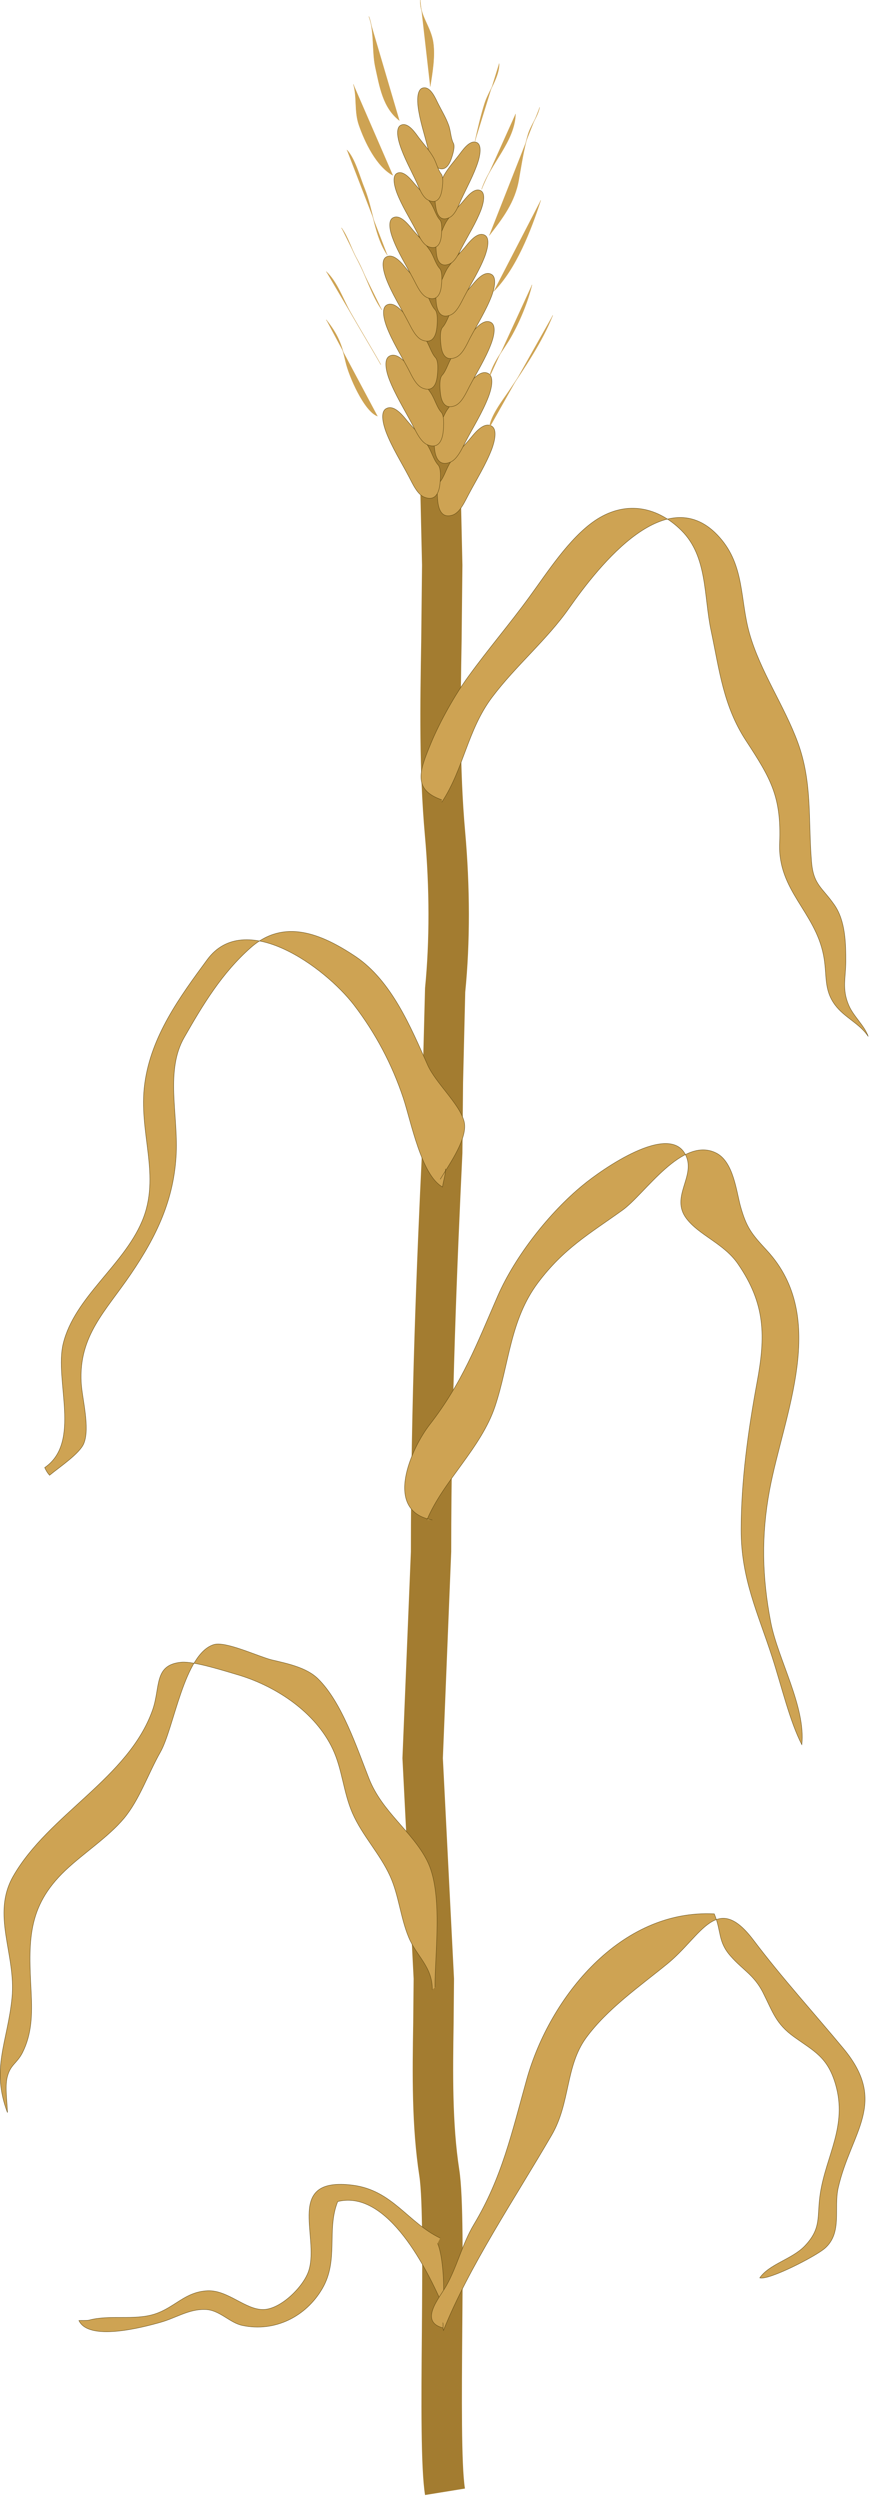
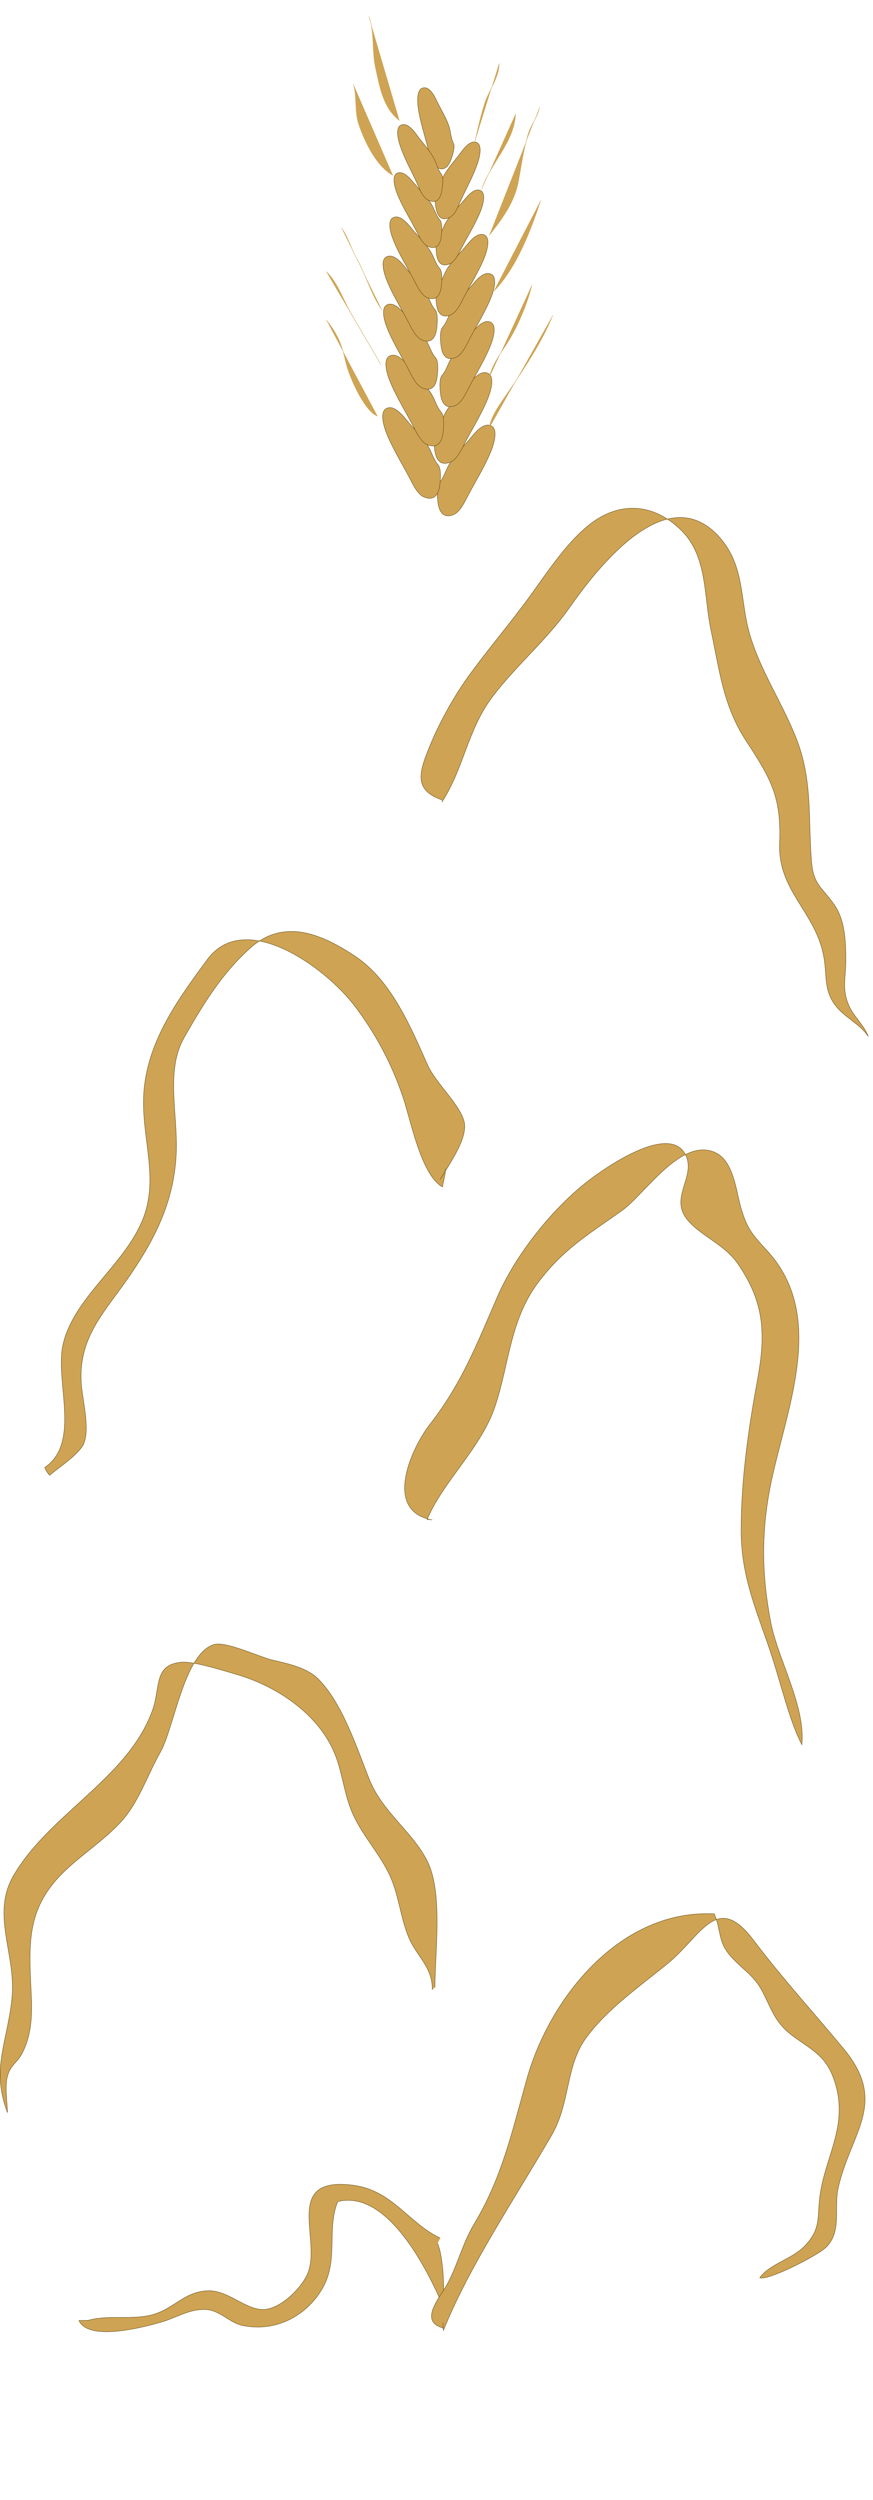
<svg xmlns="http://www.w3.org/2000/svg" xmlns:ns1="https://ian.umces.edu/media-library/" x="0px" y="0px" width="175" height="501" viewBox="0 0 175 501" xml:space="preserve">
  <title>Wheat</title>
  <desc>
    <ns1:title>Wheat</ns1:title>
    <ns1:descr>Illustration of wheat</ns1:descr>
    <ns1:scene>
      <ns1:contains>agriculture, agricultural, industry, farming, production, landuse, cultivation, wheat, edible, food, cereal, grain, grass, plant, vascular, Magnoliophyta, angiosperm, flowering, Liliopsida, monocot, Commelinidae, Cyperales, Poaceae, Triticum</ns1:contains>
      <ns1:when>2004-01-01</ns1:when>
    </ns1:scene>
  </desc>
  <defs />
-   <path d="m82.679 40.373c1.489 3.432 1.414 10.49 1.333 16.166l.021 6.486-.038 11.698.048 14.126c0 .033.556 24.411.556 24.411l-.162 15.162c-.216 12.691-.432 25.857.734 38.969.95 10.619.96 21.195.032 30.627l-.497 19.09-.106 13.56c-1.052 21.821-2.234 50.689-2.234 80.291l-1.694 41.375 2.245 44.203-.086 8.838c-.167 10.188-.313 20.72 1.23 30.681.712 4.657.604 18.136.507 31.15-.129 14.158-.216 27.562.637 32.785l7.997-1.295c-.745-4.565-.637-18.843-.54-31.415.113-13.953.227-27.119-.594-32.467-1.435-9.27-1.284-19.479-1.138-29.31l.081-8.968-2.234-44.203 1.672-41.375c0-29.43 1.209-58.167 2.245-79.891l.13-14.051.437-18.206c.987-9.917.966-21.033-.016-32.127-1.133-12.702-.934-25.63-.712-38.127l.162-15.302-.561-24.896c0 .021-.043-13.436-.043-13.436l.043-12.238-.021-6.054c.086-6.767.173-14.407-1.986-19.458l-7.448 3.205z" fill="#A37C30" />
  <path stroke="#5E4710" stroke-width=".08" d="m88.205 96.565c.88-1.058 1.252-2.698 2.137-4.004 1.063-1.564 2.396-2.924 3.626-4.327.81-.928 2.795-3.81 4.543-2.871 1.36.712.486 3.55.065 4.672-1.171 3.043-3.065 6.087-4.608 9-.717 1.316-1.656 3.561-3.14 4.144-2.207.788-2.871-.971-3.065-2.655-.119-1.138-.282-3.296.442-3.955" fill="#CEA353" />
  <path stroke="#5E4710" stroke-width=".08" d="m87.546 86.054c.896-1.036 1.252-2.719 2.137-3.993 1.09-1.586 2.407-2.903 3.647-4.338.81-.928 2.795-3.81 4.543-2.892 1.365.755.475 3.572.043 4.694-1.154 3.043-3.064 6.086-4.597 9-.701 1.338-1.662 3.583-3.129 4.123-2.212.831-2.892-.982-3.076-2.655-.118-1.111-.291-3.281.432-3.939" fill="#CEA353" />
  <path stroke="#5E4710" stroke-width=".08" d="m88.701 75.122c.831-.993 1.176-2.536 2.007-3.777 1.014-1.489 2.234-2.72 3.41-4.047.755-.885 2.622-3.572 4.273-2.708 1.273.68.442 3.334.032 4.392-1.079 2.86-2.876 5.719-4.316 8.46-.647 1.23-1.543 3.346-2.936 3.875-2.088.766-2.708-.928-2.881-2.493-.128-1.058-.280-3.108.411-3.702" fill="#CEA353" />
  <path stroke="#5E4710" stroke-width=".08" d="m88.798 65.496c.842-1.015 1.187-2.558 2.018-3.799.993-1.446 2.245-2.708 3.399-4.047.766-.863 2.633-3.572 4.273-2.687 1.273.658.442 3.346.054 4.381-1.09 2.86-2.881 5.709-4.338 8.439-.648 1.284-1.543 3.367-2.925 3.874-2.072.798-2.719-.896-2.881-2.471-.128-1.057-.280-3.096 0.4-3.69" fill="#CEA353" />
  <path stroke="#5E4710" stroke-width=".08" d="m87.859 57.229c.81-.949 1.155-2.45 1.942-3.615.95-1.403 2.147-2.622 3.259-3.896.734-.842 2.515-3.421 4.101-2.601 1.23.659.41 3.216.043 4.23-1.036 2.73-2.773 5.482-4.144 8.104-.637 1.187-1.489 3.216-2.828 3.702-1.985.745-2.59-.863-2.773-2.385-.107-1.002-.236-2.945 0.4-3.539" fill="#CEA353" />
  <path stroke="#5E4710" stroke-width=".08" d="m87.838 47.517c.745-.885 1.047-2.255 1.77-3.313.88-1.316 1.975-2.417 3-3.594.68-.766 2.331-3.151 3.755-2.406 1.133.626.399 2.957.054 3.885-.96 2.515-2.536 5.029-3.809 7.457-.583 1.101-1.36 2.946-2.596 3.389-1.808.68-2.39-.799-2.531-2.158-.107-.950-.231-2.742.357-3.26" fill="#CEA353" />
  <path stroke="#5E4710" stroke-width=".08" d="m87.546 38.301c.691-.907.917-2.299 1.586-3.399.82-1.36 1.845-2.504 2.795-3.745.637-.788 2.159-3.259 3.648-2.601 1.154.55.55 2.936.248 3.885-.81 2.547-2.267 5.169-3.399 7.619-.507 1.144-1.209 3.065-2.401 3.572-1.786.798-2.422-.659-2.649-2.051-.162-.906-.389-2.708.172-3.28" fill="#CEA353" />
  <path stroke="#5E4710" stroke-width=".08" d="m90.859 28.643c-.507-1.015-.497-2.417-.939-3.604-.55-1.5-1.359-2.827-2.072-4.23-.464-.885-1.505-3.615-3.097-3.184-1.23.313-1.079 2.741-.95 3.756.324 2.644 1.263 5.482 1.942 8.147.302 1.187.61 3.173 1.705 3.928 1.608 1.068 2.504-.227 2.989-1.543.314-.886.865-2.601.422-3.27" fill="#CEA353" />
  <path stroke="#5E4710" stroke-width=".08" d="m87.751 93.08c-.896-1.058-1.263-2.708-2.137-4.003-1.068-1.598-2.396-2.914-3.637-4.328-.82-.917-2.795-3.831-4.543-2.881-1.371.723-.475 3.54-.054 4.694 1.154 3.032 3.076 6.086 4.597 8.989.712 1.328 1.662 3.572 3.14 4.101 2.202.831 2.881-.95 3.07-2.644.126-1.101.288-3.259-.436-3.928" fill="#CEA353" />
  <path stroke="#5E4710" stroke-width=".08" d="m88.399 82.547c-.896-1.036-1.252-2.687-2.147-3.96-1.058-1.597-2.396-2.936-3.626-4.36-.81-.928-2.806-3.799-4.543-2.881-1.36.712-.491 3.583-.059 4.684 1.171 3.032 3.07 6.097 4.613 9.011.702 1.295 1.651 3.572 3.129 4.122 2.202.831 2.887-.971 3.076-2.655.107-1.112.264-3.303-.443-3.961" fill="#CEA353" />
  <path stroke="#5E4710" stroke-width=".08" d="m87.25 71.615c-.836-.972-1.192-2.504-2.013-3.734-.993-1.511-2.234-2.741-3.41-4.09-.755-.853-2.611-3.54-4.273-2.687-1.273.669-.442 3.334-.043 4.392 1.09 2.86 2.892 5.73 4.338 8.461.647 1.23 1.532 3.345 2.935 3.853 2.062.777 2.709-.907 2.871-2.482.129-1.058.269-3.087-.405-3.713" fill="#CEA353" />
  <path stroke="#5E4710" stroke-width=".08" d="m87.147 61.989c-.842-.993-1.187-2.536-2.007-3.766-1.014-1.457-2.255-2.741-3.416-4.058-.75-.885-2.617-3.562-4.268-2.688-1.273.658-.432 3.324-.054 4.36 1.084 2.871 2.892 5.73 4.322 8.461.675 1.241 1.57 3.356 2.952 3.874 2.061.777 2.709-.896 2.892-2.482.108-1.036.259-3.086-.421-3.701" fill="#CEA353" />
  <path stroke="#5E4710" stroke-width=".08" d="m88.075 53.723c-.798-.95-1.133-2.417-1.921-3.583-.96-1.436-2.147-2.623-3.27-3.907-.723-.831-2.52-3.442-4.101-2.601-1.23.669-.421 3.216-.033 4.208 1.025 2.763 2.763 5.482 4.155 8.137.626 1.166 1.489 3.216 2.806 3.69 1.98.755 2.611-.874 2.763-2.374.109-1.013.259-2.966-.399-3.57" fill="#CEA353" />
  <path stroke="#5E4710" stroke-width=".08" d="m88.118 43.988c-.745-.842-1.046-2.202-1.775-3.292-.891-1.295-1.991-2.396-3.005-3.594-.675-.745-2.32-3.129-3.767-2.374-1.111.594-.377 2.957-.032 3.885.95 2.514 2.536 5.018 3.799 7.446.583 1.079 1.37 2.946 2.59 3.388 1.834.691 2.396-.788 2.547-2.18.086-.926.237-2.728-.357-3.279" fill="#CEA353" />
  <path stroke="#5E4710" stroke-width=".08" d="m88.41 34.815c-.69-.928-.928-2.288-1.603-3.389-.804-1.371-1.851-2.536-2.8-3.766-.626-.82-2.147-3.292-3.642-2.58-1.139.529-.545 2.903-.243 3.853.82 2.579 2.267 5.18 3.41 7.651.513 1.144 1.188 3.033 2.385 3.562 1.802.799 2.439-.658 2.666-2.04.150-.927.377-2.719-.173-3.291" fill="#CEA353" />
  <path stroke="#CEA353" stroke-width=".08" d="m98.068 85.806c.27-2.471 2.623-5.46 3.96-7.446 3.162-4.716 6.659-9.875 8.773-15.163" fill="#CEA353" />
  <path stroke="#CEA353" stroke-width=".08" d="m98.068 75.716c.626-3.043 2.827-5.504 4.349-8.18 1.77-3.097 3.41-7.09 4.219-10.457" fill="#CEA353" />
  <path stroke="#CEA353" stroke-width=".08" d="m98.964 58.374c4.468-4.468 7.479-12.227 9.421-18.227" fill="#CEA353" />
  <path stroke="#CEA353" stroke-width=".08" d="m98.068 47.183c2.698-3.464 5.147-6.68 5.924-11.18.529-2.968.972-6.033 1.824-8.936.55-1.942 1.985-3.669 2.353-5.558" fill="#CEA353" />
  <path stroke="#CEA353" stroke-width=".08" d="m96.547 37.945c1.716-5.158 6.647-9.604 6.788-15.108" fill="#CEA353" />
  <path stroke="#CEA353" stroke-width=".08" d="m95.219 28.319c.561-2.536 1.198-5.31 1.986-7.738.82-2.417 2.93-5.288 2.838-7.846" fill="#CEA353" />
-   <path stroke="#CEA353" stroke-width=".08" d="m86.23 17.344c.453-2.763 1.003-6.033.604-8.795-.453-3.216-2.708-5.374-2.579-8.547" fill="#CEA353" />
  <path stroke="#CEA353" stroke-width=".08" d="m80.079 24.153c-3.346-2.558-3.982-6.853-4.835-10.716-.68-3.086-.183-7.371-1.306-10.133" fill="#CEA353" />
  <path stroke="#CEA353" stroke-width=".08" d="m78.762 35.128c-3.281-1.749-5.623-6.659-6.81-10.09-.939-2.752-.351-5.515-1.101-8.137" fill="#CEA353" />
-   <path stroke="#CEA353" stroke-width=".08" d="m77.661 51.122c-2.579-3.745-2.843-9.033-4.608-13.393-.907-2.201-1.878-5.957-3.518-7.673" fill="#CEA353" />
  <path stroke="#CEA353" stroke-width=".08" d="m76.561 62.097c-2.029-2.752-3.302-7.176-5.062-10.306-1.111-2.007-1.683-4.23-3.054-6.129" fill="#CEA353" />
  <path stroke="#CEA353" stroke-width=".08" d="m76.345 73.072c-1.991-3.529-4.079-6.939-6.086-10.468-1.533-2.709-2.623-6.065-4.867-8.18" fill="#CEA353" />
  <path stroke="#CEA353" stroke-width=".08" d="m75.687 83.389c-2.693-.971-5.752-8.062-6.373-10.802-.847-3.702-1.603-5.558-3.923-8.504" fill="#CEA353" />
  <path stroke="#5E4710" stroke-width=".08" d="m88.561 160.76c4.424-6.734 5.142-14.482 10.101-21.055 4.781-6.346 10.997-11.504 15.432-17.85 6.043-8.601 19.749-25.997 30.174-14.148 5.029 5.688 4.058 12.443 5.957 19.177 2.158 7.64 7.02 14.58 9.712 21.939 2.924 8.029 2.061 15.356 2.741 23.85.377 4.673 2.147 5.147 4.576 8.655 2.223 3.194 2.309 7.694 2.298 11.439-.021 3.194-.782 5.417.55 8.59.944 2.299 3.194 4.144 3.939 6.346-1.683-2.59-4.792-3.788-6.674-6.346-2.326-3.173-1.516-6.033-2.293-9.95-1.716-8.73-9.173-12.961-8.795-22.415.377-9.346-1.749-12.939-6.745-20.58-4.543-6.95-5.32-14.126-6.982-21.972-1.5-7.003-.691-14.903-5.957-20.137-5.072-5.05-11.504-5.957-17.386-1.942-5.137 3.518-9.497 10.349-13.144 15.335-3.885 5.331-8.256 10.446-12.119 15.777-2.763 3.767-5.784 9.206-7.565 13.49-2.266 5.504-3.745 9.249 2.18 11.32" fill="#CEA353" />
  <path stroke="#5E4710" stroke-width=".08" d="m86.662 304.59c-10.02-1.803-4.101-14.493-.54-19.08 6.529-8.396 9.405-16.047 13.641-25.781 3.55-8.115 10.446-16.792 17.051-22.209 3.734-3.098 17.482-12.81 20.666-5.979 1.997 4.209-3.129 8.288.086 12.605 2.547 3.41 7.576 5.05 10.371 9.151 5.515 8.007 5.547 14.472 3.81 23.752-1.77 9.605-3.184 19.695-3.184 29.635.011 9.723 3.378 16.619 6.227 25.403 1.921 5.957 3.54 12.918 5.946 17.547.81-7.641-4.792-17.104-6.227-24.529-1.748-9.054-1.932-17.386-.248-26.461 2.838-15.206 11.968-34.512-.518-48.045-3.097-3.345-4.09-4.576-5.299-8.849-.831-3.021-1.403-8.817-4.759-10.629-6.896-3.659-14.396 8.201-18.939 11.417-6.572 4.716-11.73 7.629-16.91 14.525-5.612 7.511-5.741 16.188-8.596 24.767-2.811 8.417-10.462 15.032-13.657 22.76" fill="#CEA353" />
  <path stroke="#5E4710" stroke-width=".08" d="m88.248 448.51c-6.497-3.119-9.54-9.545-17.472-10.603-13.803-1.781-6.712 10.139-8.866 17.056-.966 3.162-5.584 7.813-9.135 7.856-3.594.043-7.069-3.896-11.11-3.766-4.597.183-6.631 3.399-10.7 4.684-4.08 1.284-8.979.097-13.09 1.197-.572.13-1.489.043-2.062.087 1.943 4.187 12.572 1.445 16.317.377 3.064-.842 5.752-2.708 9.011-2.579 2.822.043 4.856 2.634 7.393 3.184 6.626 1.425 12.831-1.834 16.047-7.327 3.389-5.741.831-11.828 3.119-17.493 10.09-2.487 18.087 13.953 21.098 20.903.334-3.399.075-9.81-1.079-12.519" fill="#CEA353" />
  <path stroke="#5E4710" stroke-width=".08" d="m86.662 398.76c.043-4.662-3.205-6.767-4.759-10.576-1.619-3.917-1.975-8.417-3.702-12.205-2.061-4.532-5.568-8.104-7.554-12.647-1.834-4.23-2.029-8.774-3.95-12.832-3.485-7.402-11.31-12.496-18.648-14.763-2.719-.788-9.043-2.838-11.633-2.644-5.633.485-4.209 4.942-5.828 9.572-4.834 13.673-20.817 20.882-27.939 33.313-4.446 7.803.604 15.648-.249 24.379-.853 8.784-4.273 14.19-.906 22.996-.032-2.071-.54-5.115-.032-7.133.631-2.515 1.932-2.688 3.054-4.889 1.856-3.712 1.964-7.587 1.738-12.065-.514-10.14-.897-17.08 6.846-24.44 3.686-3.486 8.596-6.659 11.768-10.446 3.108-3.745 4.835-8.946 7.285-13.264 2.741-4.813 4.748-19.748 10.716-21.551 2.32-.733 8.919 2.385 11.515 3.043 3.119.745 7.025 1.5 9.373 3.82 4.775 4.684 7.786 13.846 10.225 20.019 2.622 6.659 8.59 10.49 11.601 16.371 3.28 6.335 1.608 18.292 1.608 25.415" fill="#CEA353" />
  <path stroke="#5E4710" stroke-width=".08" d="m88.248 236.32c1.942-3.194 5.666-8.417 4.77-11.655-.971-3.507-5.687-7.641-7.295-11.234-3.367-7.565-7.214-16.846-14.396-21.713-6.896-4.619-14.375-7.716-21.044-1.834-5.806 5.126-9.626 11.482-13.349 18.011-3.788 6.562-1.273 15.292-1.597 23.138-.399 9.302-3.95 16.706-9.119 24.303-5.029 7.414-10.446 12.324-9.939 21.712.183 3.281 1.802 9.033.534 12.206-.815 2.028-4.851 4.716-6.88 6.389-.464-.529-.658-.885-.977-1.543 7.43-5.104 1.916-17.45 3.712-24.854 2.271-9.259 12.017-15.605 15.783-24.465 3.917-9.173-.788-17.85.561-27.659 1.295-9.497 6.982-17.288 12.54-24.832 7.506-10.155 23.494 1.457 29.375 9.076 4.333 5.644 7.673 11.946 9.917 18.691 1.565 4.716 3.594 15.421 7.856 17.806.194-1.284.604-2.385.604-3.659" fill="#CEA353" />
  <path stroke="#5E4710" stroke-width=".08" d="m88.777 466.5c-4.813-1.273-.723-5.968.647-8.364 2.234-3.917 3.216-8.449 5.59-12.399 5.568-9.297 7.533-18.146 10.565-29.024 4.641-16.576 18.907-34.166 37.609-33.185 1.467 3.604.685 5.547 3.27 8.472 2.375 2.72 4.694 3.777 6.475 7.273 2.013 3.993 2.601 6.281 6.216 8.893 4.036 2.903 6.745 4.047 8.342 9.529 2.417 8.31-1.867 14.213-3.054 21.82-.739 4.7.356 6.934-3.151 10.604-2.569 2.633-7.08 3.594-8.99 6.355 1.792.551 11.267-4.327 13.101-5.956 3.497-3.119 1.705-7.986 2.633-12.082 2.552-11.233 10.08-17.019 1.068-27.896-6-7.23-12.297-14.126-18.022-21.702-7.414-9.853-10.349-.949-17.326 4.728-5.515 4.5-12.049 9.043-16.258 14.806-4.176 5.741-3.129 12.993-6.896 19.49-7.317 12.599-16.63 26.444-21.702 39.146-.184-.594 0-1.015-.119-1.554" fill="#CEA353" />
</svg>